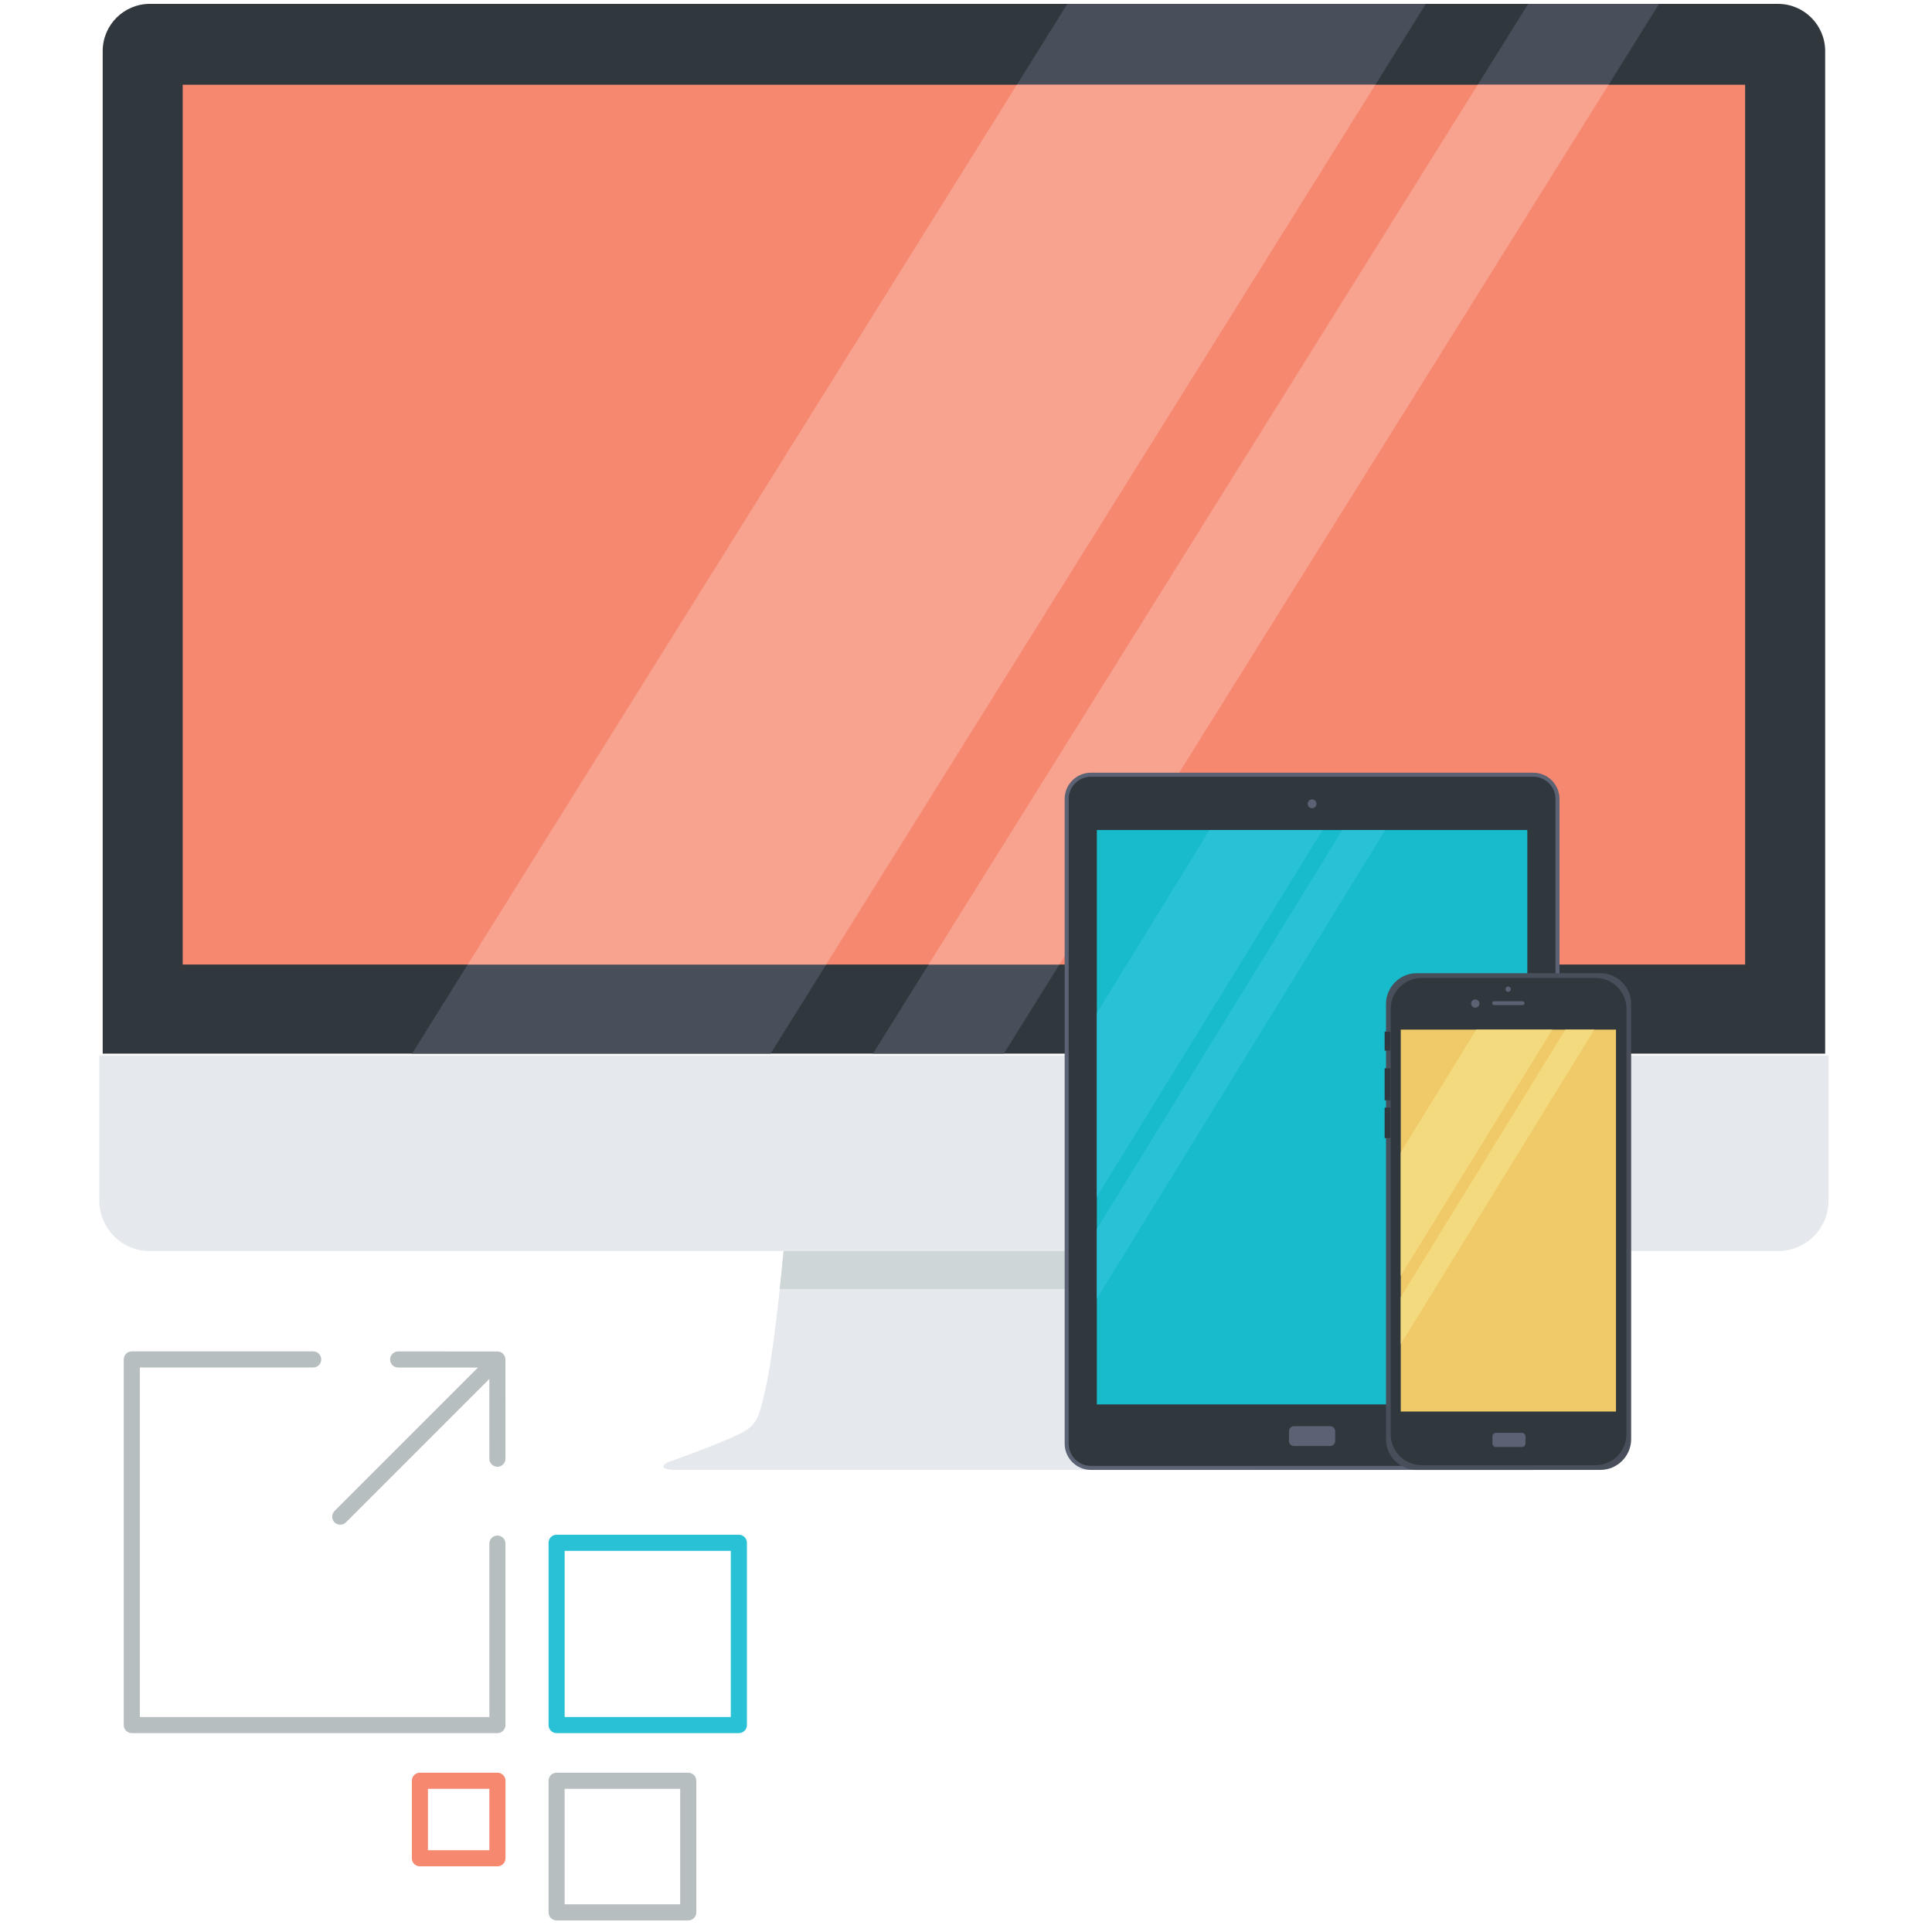
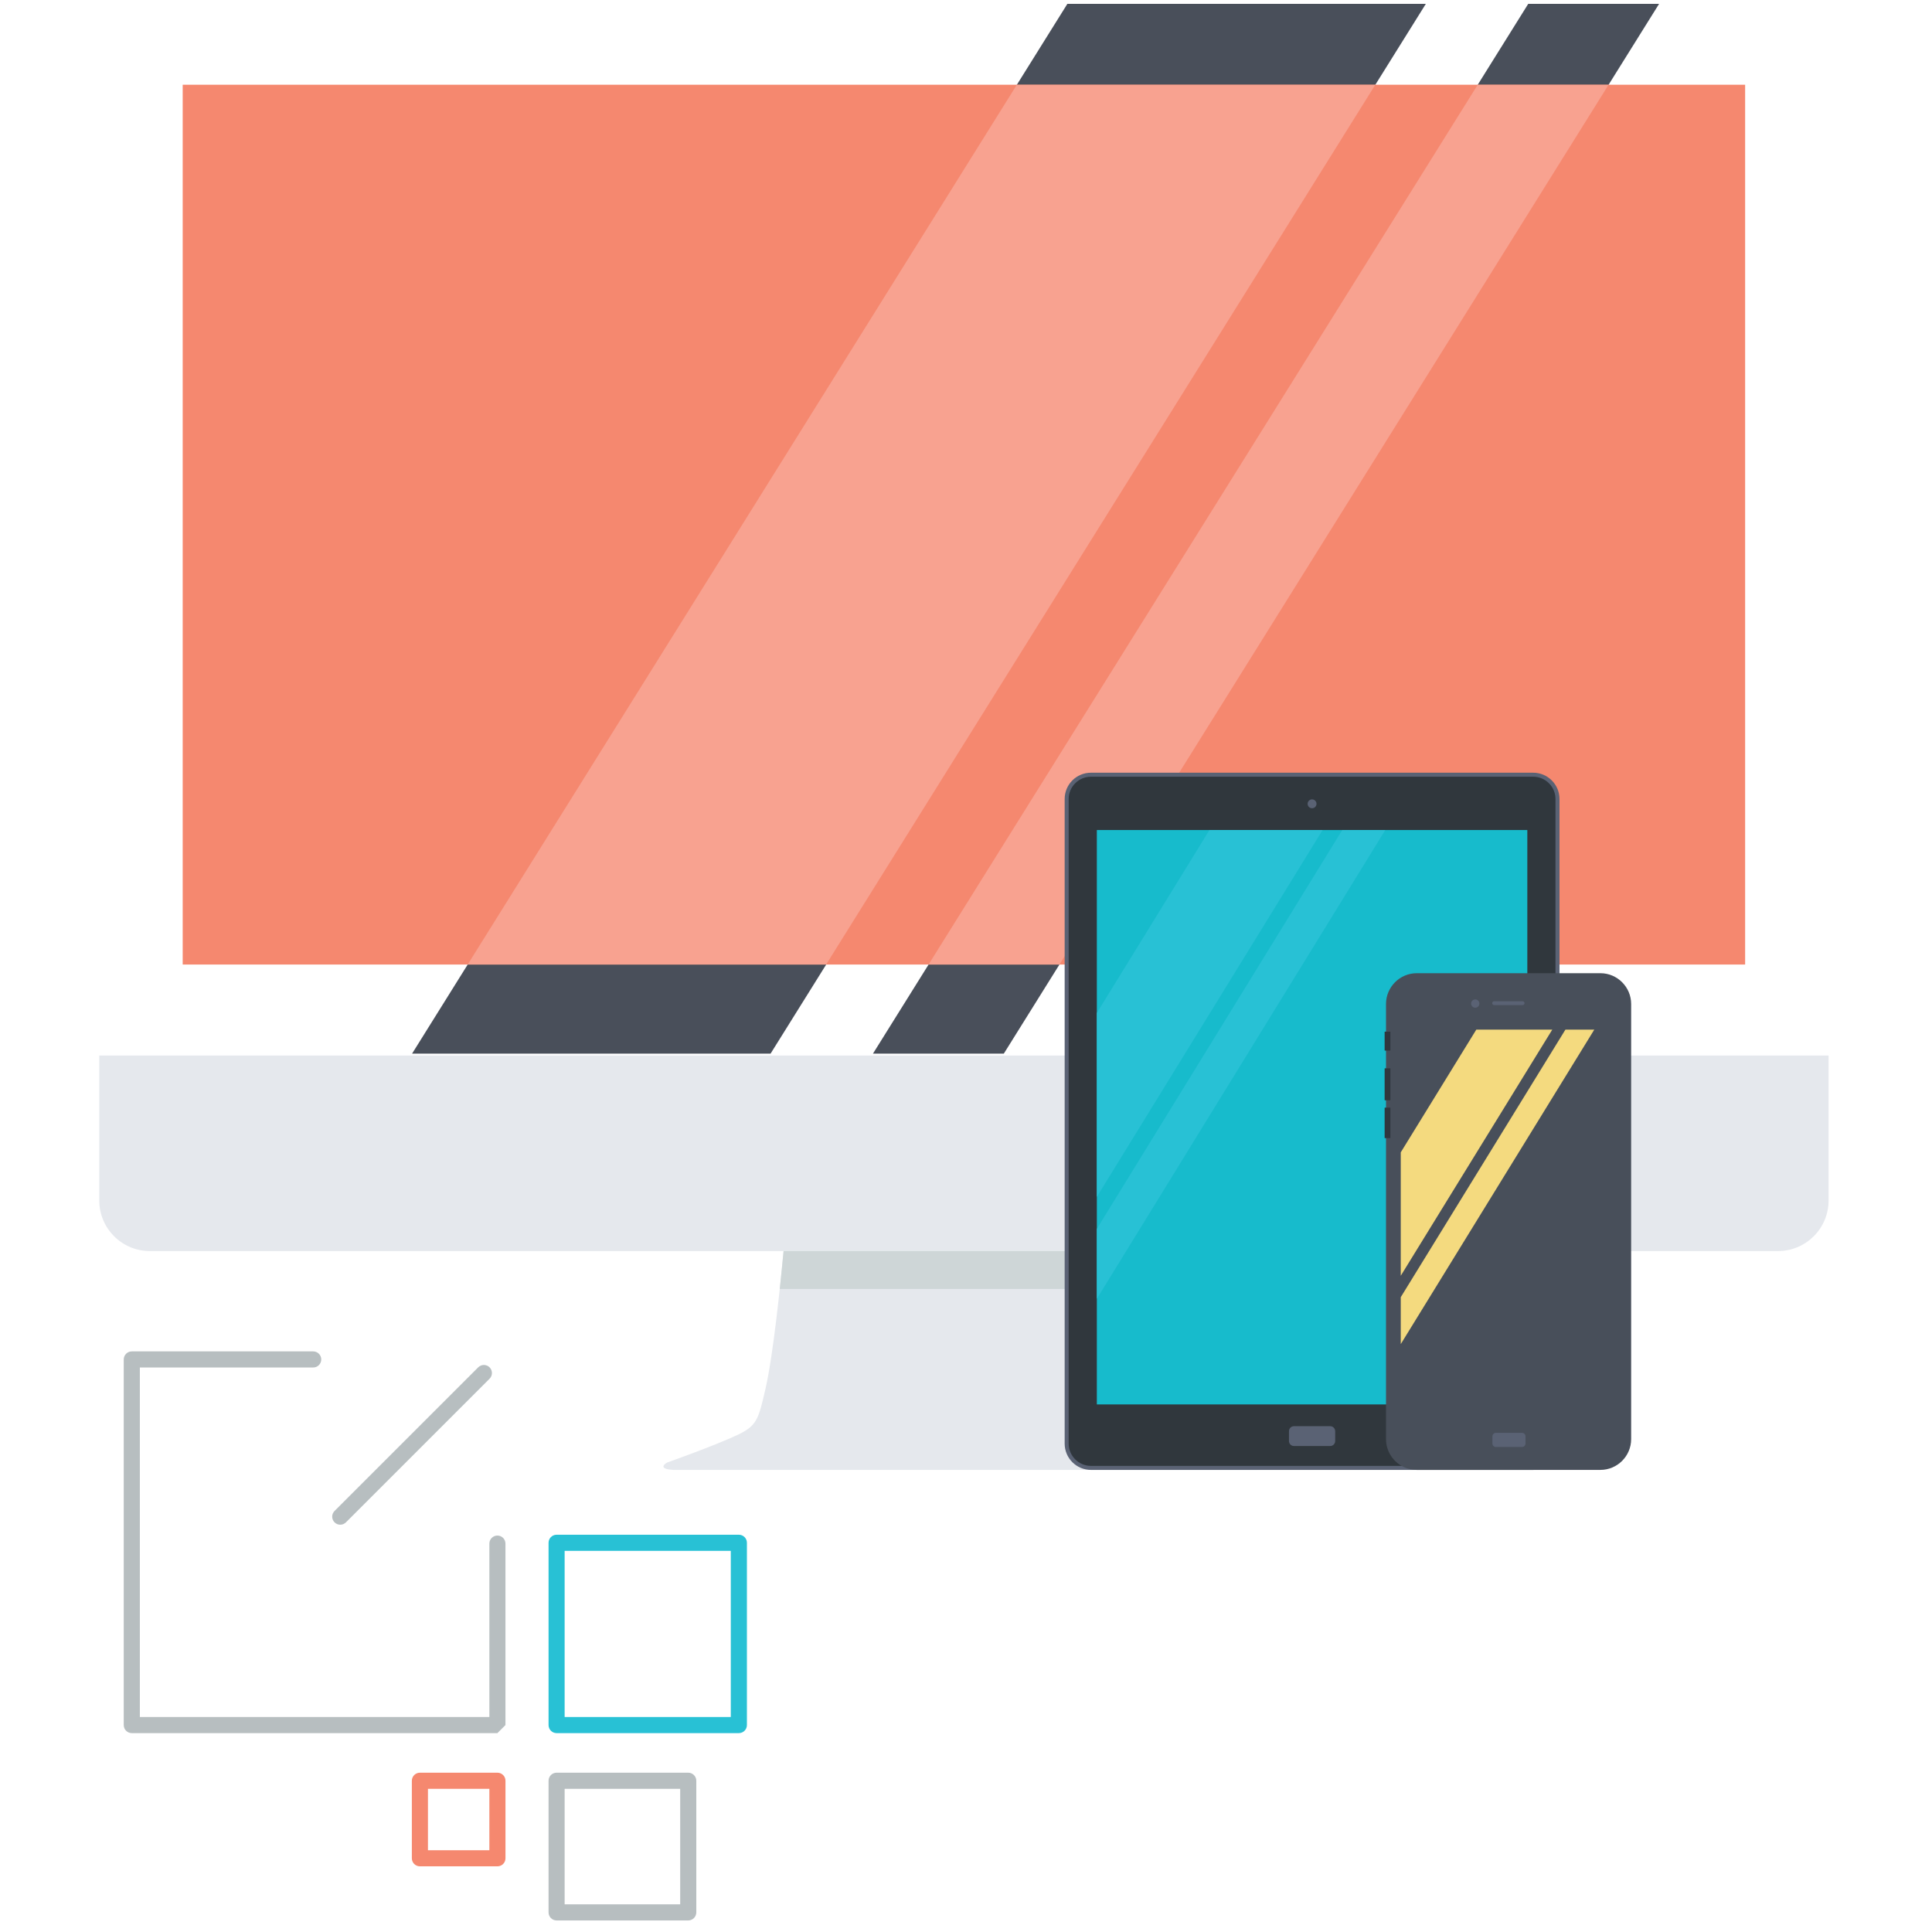
<svg xmlns="http://www.w3.org/2000/svg" width="100%" height="100%" viewBox="0 0 250 250" version="1.1" xml:space="preserve" style="fill-rule:evenodd;clip-rule:evenodd;stroke-linejoin:round;stroke-miterlimit:1.414;">
-   <path d="M236.175,136.342l0,-129.738c0,-3.365 -2.736,-6.104 -6.106,-6.104l-210.681,0c-3.365,0 -6.1,2.739 -6.1,6.104l0,129.738l222.887,0Z" style="fill:#30373d;fill-rule:nonzero;" />
  <path d="M12.846,136.588l0,18.758c0,3.611 2.927,6.541 6.543,6.541l210.681,0c3.615,0 6.547,-2.93 6.547,-6.541l0,-18.758l-223.771,0Z" style="fill:#e5e8ed;fill-rule:nonzero;" />
  <path d="M163.271,189.519c0,0 -1.622,-0.795 -3.485,-1.497c-1.986,-0.752 -4.377,-1.686 -5.784,-2.36c-2.466,-1.185 -2.677,-1.963 -3.596,-5.997c-1.01,-4.412 -1.956,-13.719 -2.337,-17.779l-46.672,0c-0.385,4.06 -1.327,13.367 -2.334,17.779c-0.922,4.034 -1.125,4.812 -3.599,5.997c-1.39,0.664 -3.745,1.591 -5.715,2.334c-1.894,0.712 -3.441,1.263 -3.441,1.263c0,0 -1.499,0.834 0.911,0.95l75.033,0c2.263,0.045 1.019,-0.69 1.019,-0.69" style="fill:#e5e8ed;fill-rule:nonzero;" />
  <path d="M148.562,166.791c-0.211,-1.932 -0.378,-3.666 -0.497,-4.905l-46.672,0c-0.114,1.239 -0.289,2.973 -0.492,4.905l47.661,0Z" style="fill:#ced6d7;fill-rule:nonzero;" />
  <path d="M53.321,136.342l46.389,0l84.792,-135.842l-46.386,0l-84.795,135.842Z" style="fill:#494f5a;fill-rule:nonzero;" />
  <path d="M112.959,136.342l16.933,0l84.792,-135.842l-16.933,0l-84.792,135.842Z" style="fill:#494f5a;fill-rule:nonzero;" />
  <rect x="23.641" y="10.965" width="202.178" height="113.846" style="fill:#f5886f;" />
  <path d="M60.518,124.812l46.381,0l71.066,-113.846l-46.387,0l-71.06,113.846Z" style="fill:#f8a290;fill-rule:nonzero;" />
  <path d="M137.092,124.812l71.056,-113.846l-16.933,0l-71.06,113.846l16.937,0Z" style="fill:#f8a290;fill-rule:nonzero;" />
  <path d="M201.798,186.8c0,1.879 -1.528,3.405 -3.41,3.405l-57.216,0c-1.885,0 -3.405,-1.526 -3.405,-3.405l0,-83.409c0,-1.88 1.52,-3.403 3.405,-3.403l57.216,0c1.882,0 3.41,1.523 3.41,3.403l0,83.409Z" style="fill:#5a6274;fill-rule:nonzero;" />
  <path d="M141.171,189.685c-1.591,0 -2.887,-1.291 -2.887,-2.885l0,-83.411c0,-1.589 1.296,-2.883 2.887,-2.883l57.217,0c1.598,0 2.891,1.294 2.891,2.883l0,83.411c0,1.594 -1.293,2.885 -2.891,2.885l-57.217,0Z" style="fill:#30373d;fill-rule:nonzero;" />
  <path d="M170.355,104.016c0,0.319 -0.26,0.57 -0.577,0.57c-0.312,0 -0.572,-0.251 -0.572,-0.57c0,-0.322 0.26,-0.577 0.572,-0.577c0.317,0 0.577,0.255 0.577,0.577" style="fill:#5a6274;fill-rule:nonzero;" />
  <path d="M172.773,186.472c0,0.357 -0.289,0.641 -0.641,0.641l-4.703,0c-0.348,0 -0.636,-0.284 -0.636,-0.641l0,-1.277c0,-0.355 0.288,-0.646 0.636,-0.646l4.703,0c0.352,0 0.641,0.291 0.641,0.646l0,1.277Z" style="fill:#5a6274;fill-rule:nonzero;" />
  <rect x="141.93" y="107.406" width="55.705" height="74.326" style="fill:#17bbcc;" />
  <path d="M141.929,131.085l0,23.793l29.214,-47.472l-14.641,0l-14.573,23.679Z" style="fill:#28c1d5;fill-rule:nonzero;" />
  <path d="M141.929,168.067l37.327,-60.662l-5.568,0l-31.759,51.612l0,9.05Z" style="fill:#28c1d5;fill-rule:nonzero;" />
  <path d="M211.07,186.225c0,2.192 -1.79,3.979 -3.975,3.979l-23.769,0c-2.191,0 -3.977,-1.787 -3.977,-3.979l0,-56.313c0,-2.187 1.786,-3.98 3.977,-3.98l23.769,0c2.185,0 3.975,1.793 3.975,3.98l0,56.313Z" style="fill:#484f5a;fill-rule:nonzero;" />
-   <path d="M183.94,189.591c-2.192,0 -3.982,-1.79 -3.982,-3.977l0,-55.088c0,-2.185 1.79,-3.979 3.982,-3.979l22.539,0c2.192,0 3.982,1.794 3.982,3.979l0,55.088c0,2.187 -1.79,3.977 -3.982,3.977l-22.539,0Z" style="fill:#30373d;fill-rule:nonzero;" />
  <path d="M191.432,129.862c0,0.296 -0.241,0.537 -0.537,0.537c-0.293,0 -0.534,-0.241 -0.534,-0.537c0,-0.293 0.241,-0.537 0.534,-0.537c0.296,0 0.537,0.244 0.537,0.537" style="fill:#5a6274;fill-rule:nonzero;" />
-   <path d="M195.502,128.005c0,0.186 -0.154,0.342 -0.35,0.342c-0.185,0 -0.341,-0.156 -0.341,-0.342c0,-0.192 0.156,-0.348 0.341,-0.348c0.196,0 0.35,0.156 0.35,0.348" style="fill:#5a6274;fill-rule:nonzero;" />
  <path d="M197.272,129.811c0,0.142 -0.119,0.251 -0.249,0.251l-3.677,0c-0.144,0 -0.255,-0.109 -0.255,-0.251c0,-0.142 0.111,-0.25 0.255,-0.25l3.677,0c0.13,0 0.249,0.108 0.249,0.25" style="fill:#5a6274;fill-rule:nonzero;" />
  <path d="M197.4,186.786c0,0.255 -0.206,0.456 -0.454,0.456l-3.37,0c-0.255,0 -0.458,-0.201 -0.458,-0.456l0,-0.915c0,-0.258 0.203,-0.464 0.458,-0.464l3.37,0c0.248,0 0.454,0.206 0.454,0.464l0,0.915Z" style="fill:#5a6274;fill-rule:nonzero;" />
  <rect x="179.17" y="133.497" width="0.745" height="2.45" style="fill:#30373d;" />
  <rect x="179.17" y="138.239" width="0.745" height="4.138" style="fill:#30373d;" />
  <rect x="179.17" y="143.329" width="0.745" height="3.942" style="fill:#30373d;" />
-   <rect x="181.258" y="133.232" width="27.85" height="49.42" style="fill:#f0ca68;" />
  <path d="M181.258,149.114l0,15.968l19.605,-31.849l-9.83,0l-9.775,15.881Z" style="fill:#f4da7f;fill-rule:nonzero;" />
  <path d="M181.258,173.927l25.043,-40.695l-3.736,0l-21.307,34.623l0,6.072Z" style="fill:#f4da7f;fill-rule:nonzero;" />
-   <path d="M64.365,224.264l-47.311,0c-0.575,0 -1.041,-0.466 -1.041,-1.041l0,-47.31c0,-0.577 0.466,-1.043 1.041,-1.043l23.473,0c0.577,0 1.043,0.466 1.043,1.043c0,0.574 -0.466,1.04 -1.043,1.04l-22.43,0l0,45.228l45.227,0l0,-22.44c0,-0.575 0.464,-1.041 1.041,-1.041c0.577,0 1.04,0.466 1.04,1.041l0,23.482c0,0.575 -0.463,1.041 -1.04,1.041" style="fill:#b7bec0;fill-rule:nonzero;" />
-   <path d="M64.365,189.799c-0.575,0 -1.041,-0.463 -1.041,-1.04l-0.004,-11.795l-11.797,-0.004c-0.575,0 -1.041,-0.469 -1.041,-1.043c0,-0.577 0.468,-1.043 1.041,-1.043l12.839,0.005c0.575,0 1.041,0.468 1.041,1.042l0.002,12.838c0,0.574 -0.463,1.04 -1.04,1.04" style="fill:#b7bec0;fill-rule:nonzero;" />
+   <path d="M64.365,224.264l-47.311,0c-0.575,0 -1.041,-0.466 -1.041,-1.041l0,-47.31c0,-0.577 0.466,-1.043 1.041,-1.043l23.473,0c0.577,0 1.043,0.466 1.043,1.043c0,0.574 -0.466,1.04 -1.043,1.04l-22.43,0l0,45.228l45.227,0l0,-22.44c0,-0.575 0.464,-1.041 1.041,-1.041c0.577,0 1.04,0.466 1.04,1.041l0,23.482" style="fill:#b7bec0;fill-rule:nonzero;" />
  <path d="M44.028,197.296c-0.267,0 -0.535,-0.102 -0.738,-0.305c-0.407,-0.407 -0.407,-1.066 0,-1.473l18.588,-18.586c0.407,-0.407 1.067,-0.407 1.473,0c0.407,0.409 0.407,1.067 0,1.473l-18.585,18.586c-0.206,0.203 -0.471,0.305 -0.738,0.305" style="fill:#b7bec0;fill-rule:nonzero;" />
  <path d="M73.064,222.181l21.501,0l0,-21.501l-21.501,0l0,21.501Zm22.544,2.083l-23.585,0c-0.577,0 -1.04,-0.466 -1.04,-1.043l0,-23.584c0,-0.577 0.463,-1.043 1.04,-1.043l23.585,0c0.577,0 1.042,0.466 1.042,1.043l0,23.584c0,0.577 -0.465,1.043 -1.042,1.043" style="fill:#28c1d5;fill-rule:nonzero;" />
  <path d="M73.064,246.42l14.951,0l0,-14.949l-14.951,0l0,14.949Zm15.994,2.084l-17.035,0c-0.577,0 -1.04,-0.466 -1.04,-1.043l0,-17.035c0,-0.572 0.463,-1.04 1.04,-1.04l17.035,0c0.574,0 1.043,0.468 1.043,1.04l0,17.035c0,0.577 -0.469,1.043 -1.043,1.043" style="fill:#b7bec0;fill-rule:nonzero;" />
  <path d="M55.376,239.421l7.948,0l0,-7.95l-7.948,0l0,7.95Zm8.993,2.081l-10.033,0c-0.577,0 -1.043,-0.463 -1.043,-1.04l0,-10.036c0,-0.572 0.466,-1.04 1.043,-1.04l10.033,0c0.575,0 1.04,0.468 1.04,1.04l0,10.036c0,0.577 -0.465,1.04 -1.04,1.04" style="fill:#f5886f;fill-rule:nonzero;" />
</svg>